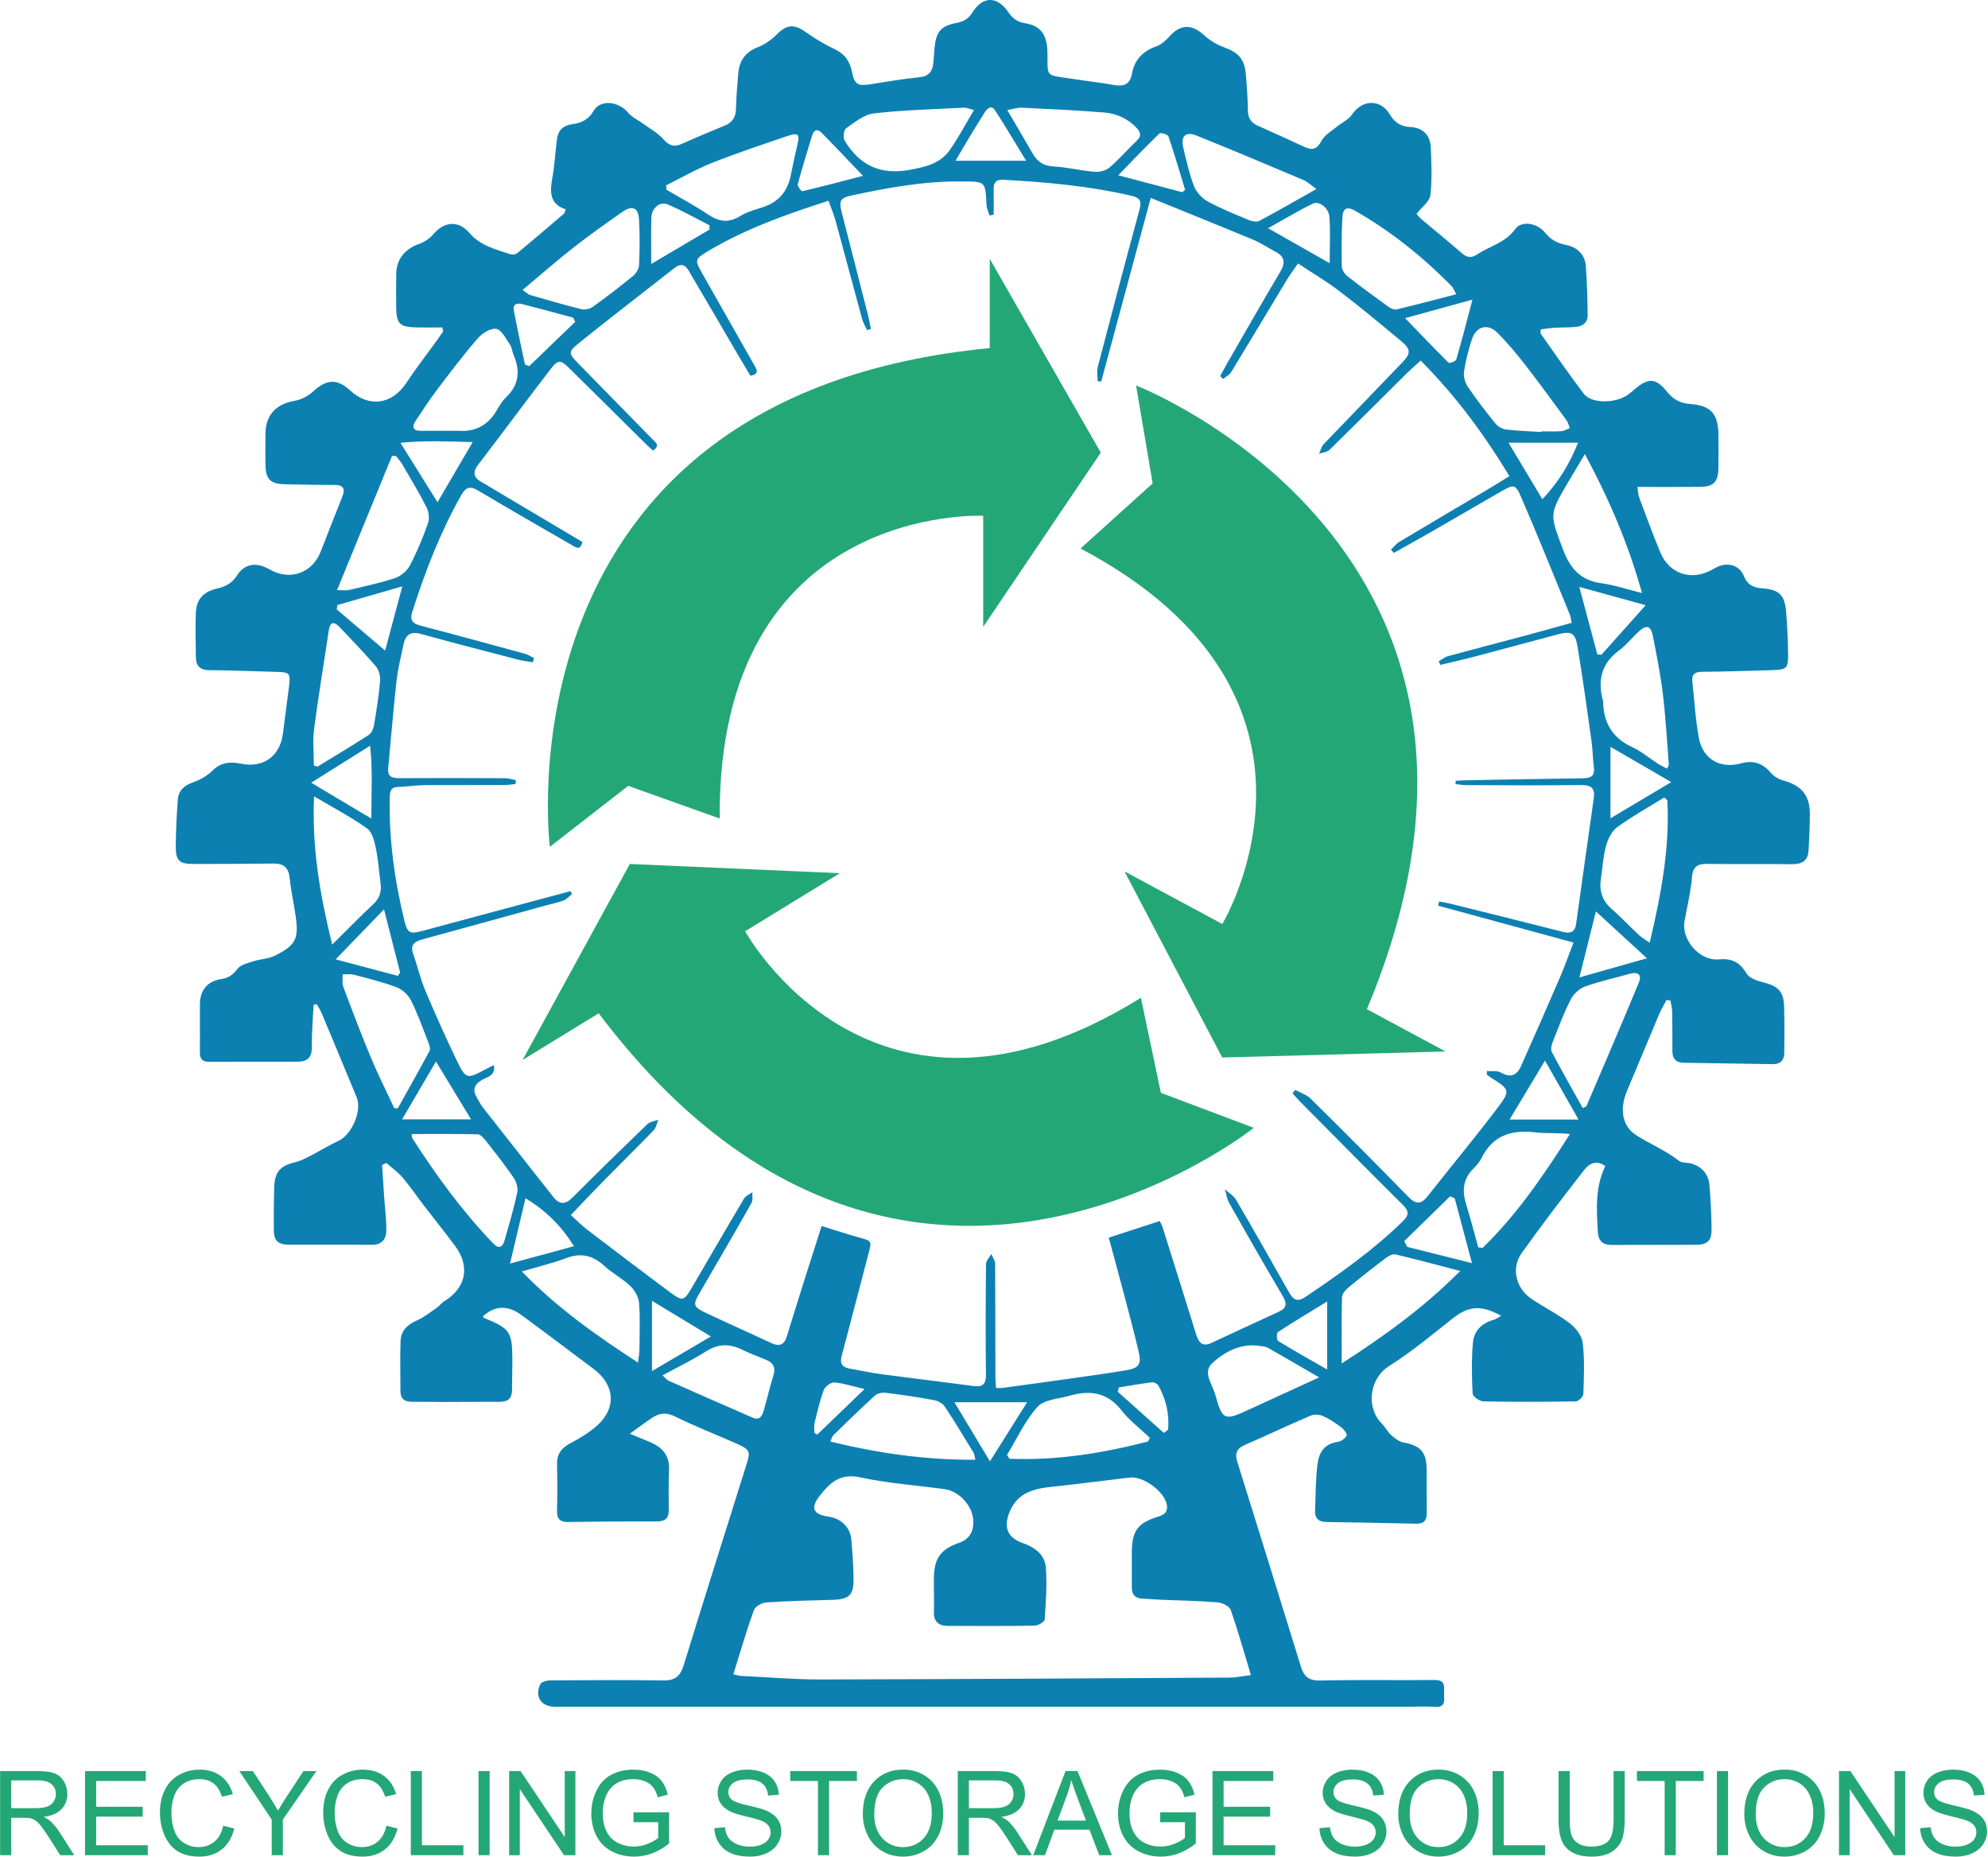
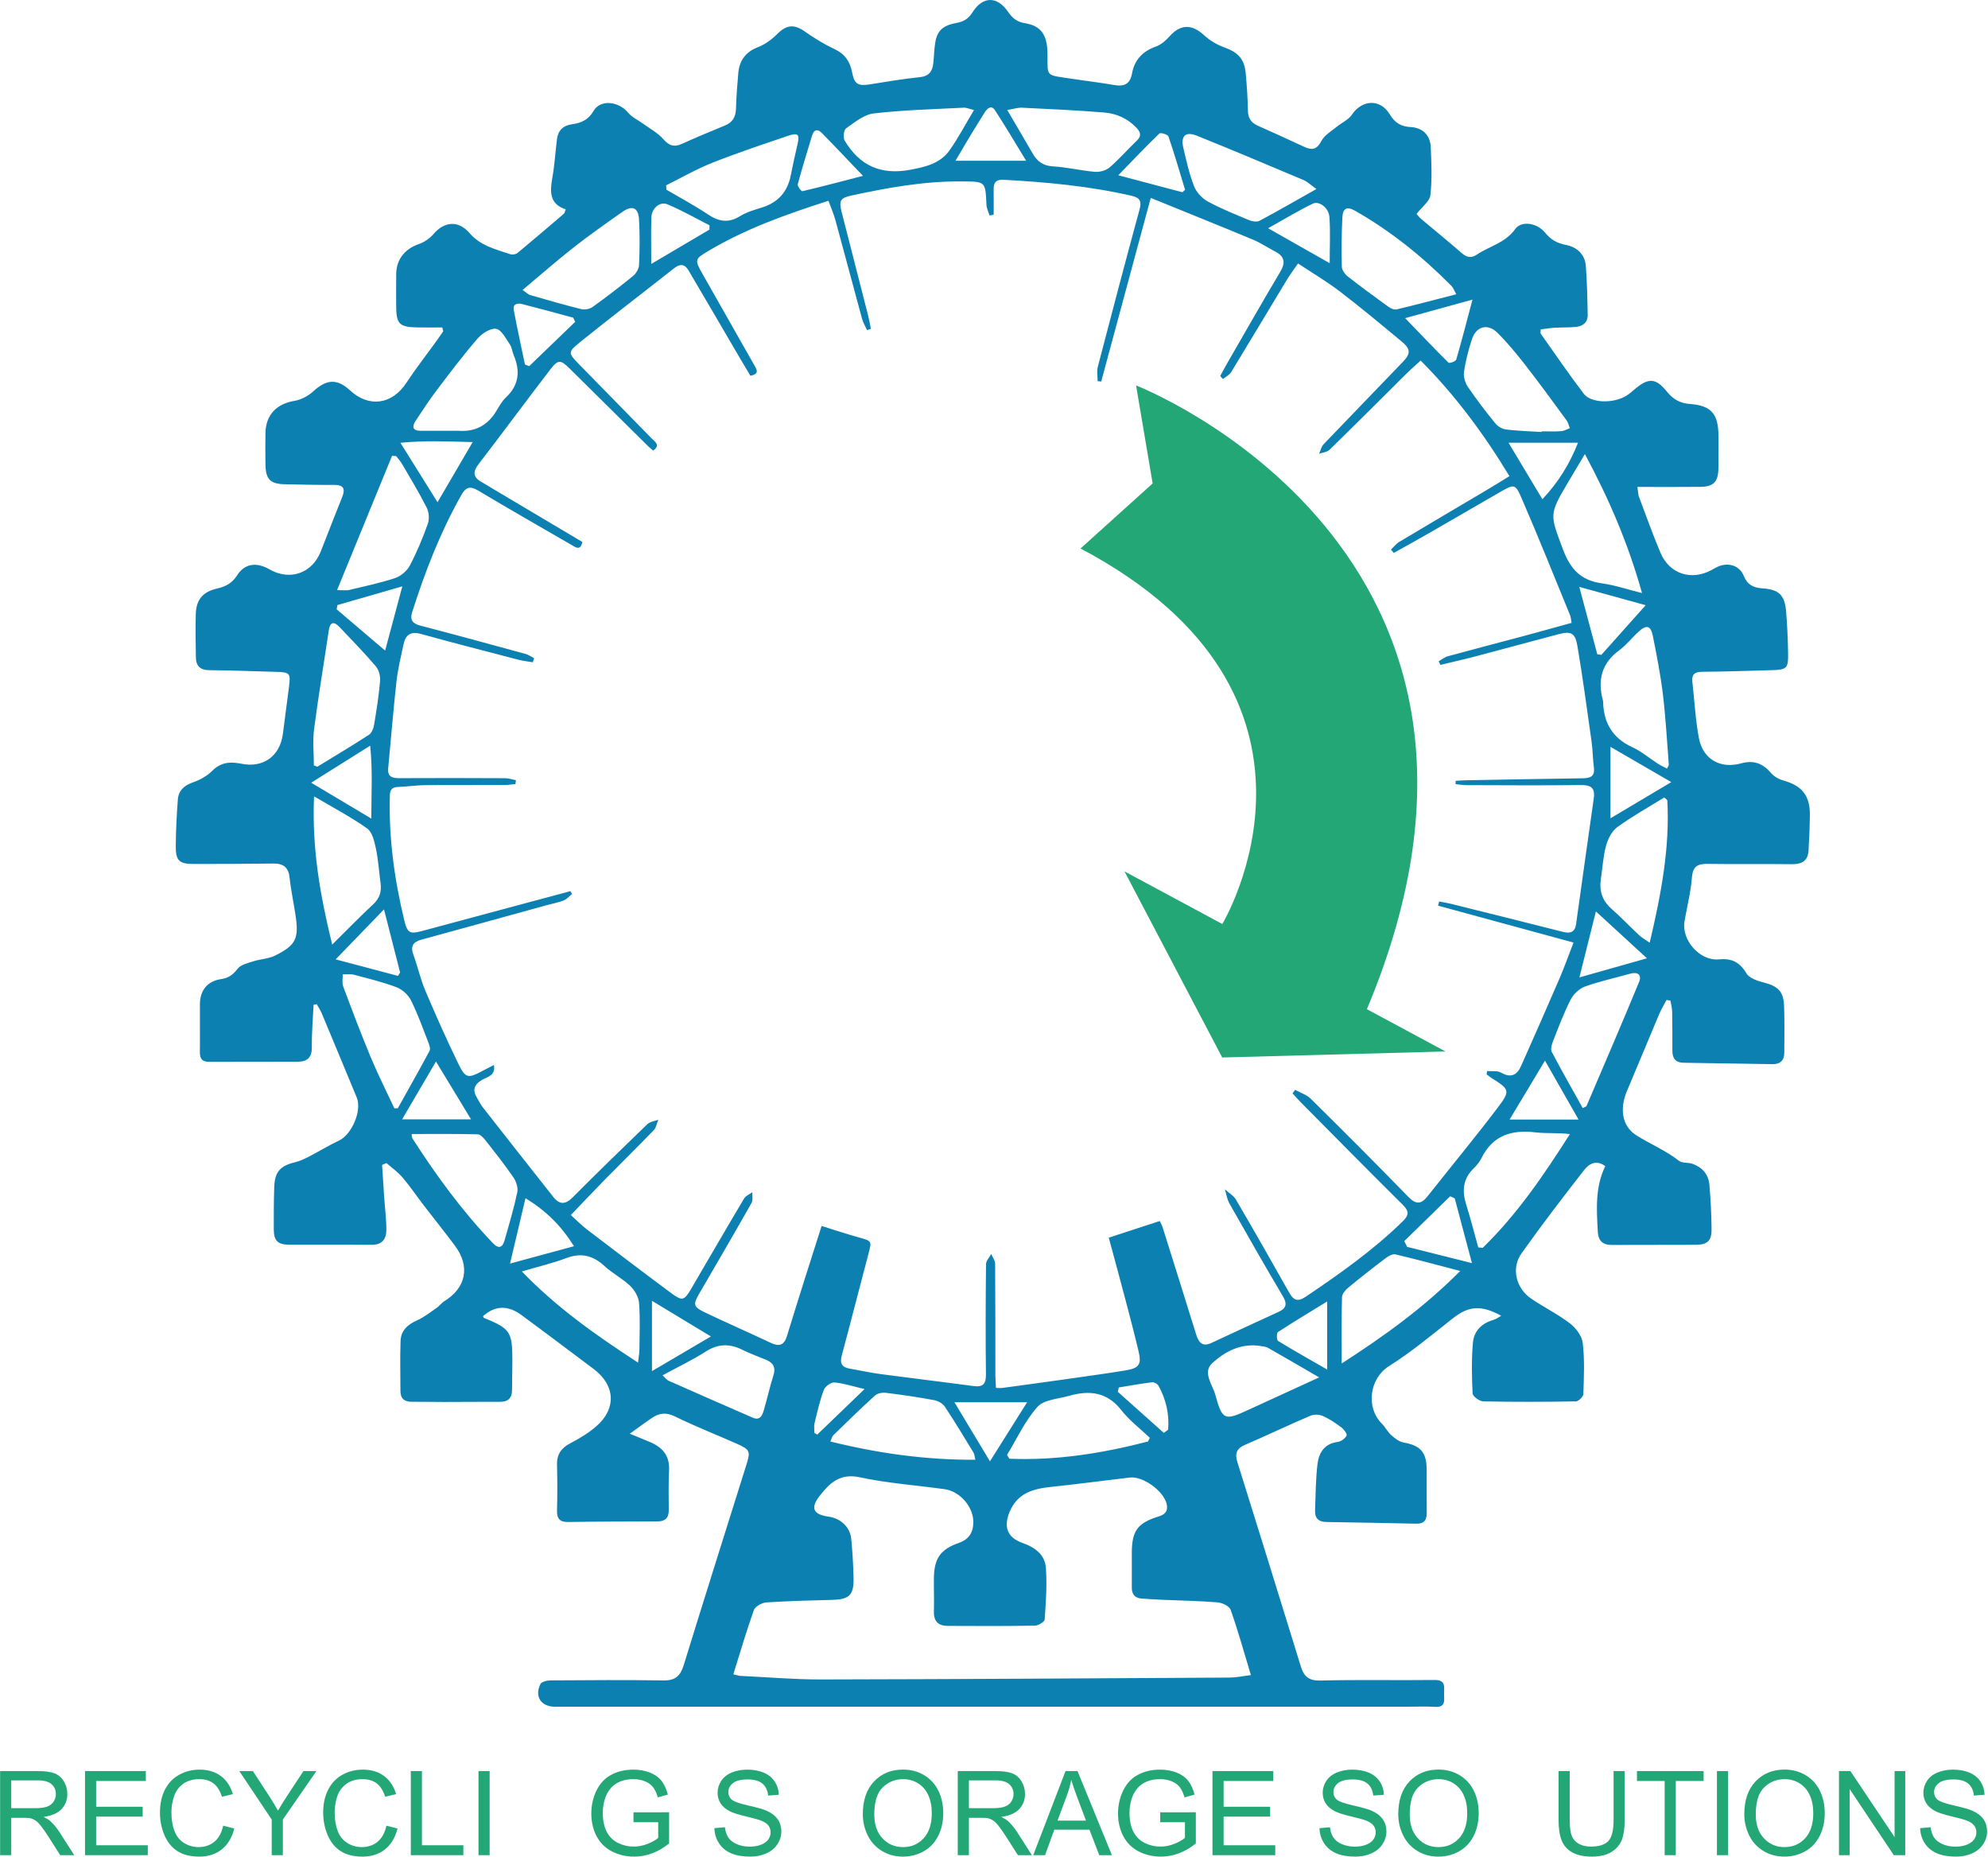
<svg xmlns="http://www.w3.org/2000/svg" width="100%" height="100%" viewBox="0 0 744 695" version="1.1" xml:space="preserve" style="fill-rule:evenodd;clip-rule:evenodd;stroke-linejoin:round;stroke-miterlimit:2;">
  <g transform="matrix(1,0,0,1,-3.974,-21.135)">
    <g transform="matrix(0.815,0,0,0.815,35.328,5.496)">
      <path d="M726.82,478.31C725.69,480.44 724.41,482.49 723.47,484.7C718.48,496.49 713.63,508.34 708.62,520.13C705.35,527.84 706.06,536.05 712.8,540.37C719.19,544.46 726.38,547.36 732.5,552.15C734.01,553.33 736.72,552.85 738.73,553.56C743.19,555.12 746.05,558.39 746.47,563.08C747.08,569.87 747.39,576.7 747.48,583.51C747.55,588.87 745.6,590.7 740.23,590.73C727.4,590.81 714.57,590.73 701.73,590.8C697.41,590.82 695.43,588.9 695.21,584.51C694.7,574.37 693.94,564.25 698.68,554.61C694.55,551.55 691.21,553.52 688.99,556.37C679.17,568.98 669.43,581.67 660.18,594.7C655.4,601.43 657.64,610.64 664.56,615.39C670.39,619.38 676.83,622.52 682.42,626.8C685.17,628.9 687.95,632.58 688.33,635.83C689.23,643.57 688.86,651.47 688.6,659.29C688.56,660.49 686.36,662.61 685.13,662.63C670.97,662.87 656.8,662.92 642.64,662.63C640.91,662.59 637.82,660.35 637.75,659C637.35,651.21 637.21,643.34 637.9,635.58C638.37,630.25 642.02,626.68 647.4,625.18C648.54,624.86 649.54,624.05 650.88,623.32C641.46,618.2 635.91,618.8 628.53,624.61C618.98,632.12 609.61,639.99 599.37,646.43C590.27,652.15 588.74,665.48 595.96,672.72C597.59,674.36 598.67,676.57 600.37,678.11C601.98,679.56 603.96,681.12 605.99,681.49C613.8,682.91 616.59,685.87 616.65,693.86C616.7,700.53 616.59,707.19 616.68,713.86C616.72,717.17 615.42,718.85 611.98,718.78C598.17,718.49 584.36,718.22 570.55,718.01C566.99,717.96 565.27,716.26 565.4,712.78C565.68,705.64 565.66,698.46 566.52,691.38C567.15,686.2 569.71,682.01 575.83,681.23C577.35,681.04 579.24,679.65 579.89,678.3C580.24,677.57 578.59,675.4 577.39,674.5C574.73,672.52 571.92,670.62 568.9,669.3C567.29,668.59 564.86,668.53 563.25,669.22C553.16,673.54 543.24,678.26 533.17,682.62C529.28,684.3 528.52,686.65 529.74,690.53C539.53,721.79 549.22,753.07 558.88,784.37C560.28,788.92 562.52,790.93 567.83,790.8C585.32,790.36 602.83,790.76 620.32,790.55C625.64,790.49 624.59,793.92 624.64,796.94C624.69,799.87 625.46,803.21 620.48,802.89C616.16,802.61 611.82,802.84 607.48,802.84L216.49,802.84C210.04,802.84 206.86,798.23 209.67,792.45C210.2,791.36 212.69,790.74 214.29,790.73C231.62,790.61 248.96,790.49 266.29,790.75C271.63,790.83 273.98,788.63 275.48,783.76C284.94,753.1 294.6,722.5 304.22,691.88C306.22,685.51 306.02,684.81 299.79,682.04C290.36,677.86 280.73,674.1 271.48,669.55C267.43,667.56 264.27,667.97 260.93,670.21C257.85,672.27 254.89,674.49 250.73,677.47C254.79,679.15 257.31,680.19 259.83,681.23C265.57,683.6 269.08,687.39 268.76,694.11C268.47,700.27 268.58,706.44 268.62,712.61C268.64,716.19 266.98,717.73 263.44,717.74C249.78,717.77 236.11,717.8 222.45,718.01C218.47,718.07 217.21,716.42 217.31,712.62C217.5,705.62 217.48,698.62 217.31,691.62C217.19,686.84 219.33,683.99 223.51,681.81C227.75,679.6 231.96,677.04 235.53,673.9C244.72,665.81 243.99,655.12 234.13,647.75C223.06,639.47 212.05,631.12 200.91,622.94C194.64,618.34 188.75,618.66 183.32,623.5C183.46,623.77 183.53,624.19 183.74,624.28C195.9,629.28 196.77,630.56 196.81,643.89C196.82,648.39 196.63,652.89 196.65,657.39C196.67,661.18 194.82,662.82 191.12,662.82C182.5,662.81 173.88,662.89 165.25,662.9C160.42,662.9 155.58,662.76 150.75,662.81C147.29,662.85 145.4,661.43 145.41,657.83C145.41,650.16 145.18,642.49 145.47,634.83C145.65,630.04 148.79,627.29 153.14,625.37C156.36,623.95 159.21,621.64 162.14,619.61C163.36,618.77 164.25,617.43 165.5,616.67C175.57,610.49 177.55,600.66 170.41,591.12C165.72,584.85 160.82,578.75 156.05,572.53C152.81,568.3 149.81,563.86 146.36,559.81C144.23,557.31 141.44,555.37 138.94,553.17C138.29,553.48 137.64,553.78 136.99,554.09C137.29,558.89 137.58,563.69 137.91,568.49C138.26,573.63 138.95,578.77 138.94,583.9C138.94,587.98 137.07,590.79 132.22,590.74C119.56,590.61 106.89,590.75 94.22,590.68C89.09,590.65 87.28,588.84 87.25,583.76C87.21,577.26 87.25,570.76 87.45,564.26C87.68,557.26 90.22,554.47 96.92,552.86C99.13,552.33 101.27,551.33 103.31,550.28C107.96,547.89 112.41,545.11 117.14,542.91C123.08,540.15 127.84,529.1 125.33,523.06C119.98,510.16 114.64,497.27 109.24,484.39C108.64,482.95 107.74,481.64 106.99,480.27C106.5,480.35 106.02,480.42 105.53,480.5C105.23,487.01 104.64,493.53 104.72,500.03C104.78,504.9 102.5,506.67 98.13,506.68C84.63,506.71 71.13,506.64 57.63,506.73C54.3,506.75 53.27,505.25 53.31,502.16C53.41,494.83 53.26,487.49 53.33,480.16C53.39,473.88 56.78,469.67 63,468.75C66.43,468.24 68.51,466.78 70.62,464C72.06,462.1 75.29,461.4 77.86,460.57C81.15,459.51 84.85,459.43 87.87,457.93C97.31,453.25 98.78,450.18 97.31,439.95C96.46,434.03 95.14,428.16 94.52,422.22C94.01,417.36 91.59,415.61 86.97,415.68C74.81,415.84 62.64,415.87 50.48,415.88C43.82,415.88 42.19,414.4 42.24,407.63C42.3,400.49 42.64,393.34 43.2,386.23C43.53,381.97 46.3,379.72 50.39,378.31C53.53,377.22 56.72,375.39 59.05,373.05C63.03,369.05 67.45,368.86 72.39,369.86C82.41,371.89 90.08,366.38 91.42,356.19C92.37,348.95 93.31,341.7 94.24,334.46C95.03,328.34 94.59,327.84 88.58,327.68C78.27,327.41 67.95,326.97 57.64,326.9C53.33,326.87 51.52,324.89 51.47,320.92C51.38,314.25 51.23,307.58 51.44,300.92C51.65,294.45 54.74,290.89 61.19,289.42C65.09,288.53 68.11,286.98 70.4,283.37C73.86,277.91 79.29,277.15 85.25,280.59C94.61,285.99 104.86,282.45 108.81,272.42C112.1,264.07 115.32,255.69 118.67,247.37C120.25,243.46 119.17,241.81 114.89,241.83C107.39,241.87 99.89,241.71 92.4,241.54C85.6,241.39 83.51,239.24 83.43,232.45C83.38,227.62 83.32,222.78 83.43,217.95C83.61,209.59 88.55,204.62 96.73,203.24C99.78,202.73 103.03,201.02 105.33,198.91C111.47,193.28 116.28,192.91 122.29,198.45C130.98,206.46 141.55,204.92 148.06,195.06C152.55,188.26 157.58,181.82 162.35,175.21C163.28,173.92 164.16,172.6 165.06,171.3C164.91,170.71 164.76,170.13 164.61,169.54C160.94,169.54 157.26,169.58 153.59,169.54C144.8,169.41 143.46,168.05 143.45,159.36C143.45,154.53 143.39,149.69 143.47,144.86C143.58,138.17 147.54,133.43 153.88,131.24C156.36,130.38 158.87,128.67 160.57,126.67C165.56,120.78 172.09,120.3 177.16,126.22C182.15,132.05 189.17,133.66 195.9,135.92C196.84,136.24 198.41,135.97 199.17,135.34C206.34,129.41 213.41,123.35 220.48,117.29C220.81,117.01 220.86,116.4 221.3,115.29C213.8,112.9 214.02,107.21 215.16,100.83C216.2,94.96 216.54,88.97 217.29,83.04C217.79,79.07 220.14,76.79 224.13,76.25C228.36,75.68 231.63,74.31 234.1,70.1C237.27,64.69 245.58,65.67 249.98,70.94C251.73,73.03 254.49,74.27 256.77,75.93C259.93,78.24 263.55,80.16 266.07,83.03C268.73,86.05 271.02,86.89 274.66,85.24C281.17,82.28 287.78,79.54 294.4,76.82C297.93,75.37 299.39,72.87 299.49,69.09C299.64,63.61 300.07,58.13 300.56,52.67C301.09,46.84 303.99,42.99 309.69,40.79C312.93,39.54 316,37.24 318.48,34.76C322.72,30.53 326.21,30.2 331.12,33.66C335.42,36.7 339.98,39.49 344.74,41.73C349.47,43.95 351.83,47.38 352.79,52.31C353.88,57.93 355.51,58.8 361.16,57.89C368.7,56.68 376.25,55.4 383.84,54.63C388.06,54.2 389.68,52.02 390.09,48.29C390.35,45.98 390.43,43.64 390.65,41.33C391.33,33.92 393.52,31.07 400.67,29.74C404.08,29.11 406.23,27.82 408.11,24.83C412.78,17.39 419.38,17.32 424.39,24.57C426.41,27.49 428.44,29.23 432.18,29.84C439.53,31.03 442.48,35.11 442.53,43.96C442.59,54.89 441.57,53.48 453.9,55.38C460.29,56.37 466.73,57.1 473.1,58.22C477.69,59.03 480.46,57.84 481.35,52.92C482.48,46.64 486.26,42.7 492.35,40.54C494.68,39.72 496.85,37.83 498.53,35.93C503.56,30.24 508.81,30.15 514.44,35.35C517,37.72 520.25,39.68 523.53,40.87C530.04,43.23 532.96,46.16 533.57,52.96C534.07,58.59 534.48,64.23 534.56,69.88C534.61,73.35 535.99,75.52 539.07,76.89C546.21,80.08 553.34,83.28 560.41,86.6C564.11,88.34 566.3,87.78 568.37,83.83C569.74,81.21 572.86,79.46 575.3,77.44C577.61,75.52 580.72,74.21 582.31,71.84C587.02,64.85 595.4,64.47 599.72,71.72C602.01,75.56 604.89,77.31 609.35,77.54C614.91,77.84 618.31,81.31 618.54,86.86C618.83,94.18 619.2,101.59 618.35,108.83C618.01,111.69 614.5,114.18 612.01,117.38C612.32,117.73 613.17,118.91 614.26,119.83C620.36,125 626.6,130.01 632.61,135.27C634.96,137.33 637.04,137.89 639.71,136.09C645.53,132.16 652.79,130.72 657.31,124.36C660.13,120.39 667.33,121.5 670.97,125.95C673.55,129.11 676.4,130.84 680.46,131.61C685.55,132.57 689.33,135.85 689.75,141.36C690.31,148.82 690.46,156.31 690.59,163.79C690.65,167.19 688.42,168.97 685.26,169.28C681.95,169.61 678.61,169.48 675.28,169.68C673.2,169.81 671.14,170.17 669.01,170.43C669.01,171.48 668.81,172.09 669.04,172.41C675.58,181.65 681.95,191.01 688.82,200C692.19,204.4 702.52,204.52 708.41,200.85C709.81,199.98 711.05,198.83 712.33,197.77C718.57,192.53 721.91,192.73 726.99,199.03C729.77,202.46 732.97,204.35 737.54,204.67C747.31,205.37 750.6,209.26 750.63,219.14C750.65,224.14 750.68,229.14 750.62,234.14C750.54,240.39 748.44,242.66 742.32,242.73C732.88,242.84 723.44,242.76 713.43,242.76C713.8,245.2 713.77,246.35 714.15,247.35C717.37,255.9 720.45,264.51 723.99,272.93C728.12,282.75 738.22,285.99 747.55,280.86C748.72,280.22 749.87,279.51 751.11,279.06C755.77,277.41 760.45,279.09 762.3,283.67C763.95,287.72 766.77,289.07 770.77,289.33C778.41,289.83 781.06,292.34 781.71,300C782.24,306.29 782.49,312.61 782.62,318.92C782.76,326.1 782.09,326.7 775.1,326.89C764.45,327.18 753.81,327.57 743.16,327.64C739.67,327.67 738.27,328.85 738.66,332.31C739.64,340.89 740.05,349.58 741.65,358.05C743.48,367.79 751.5,372.34 761.05,369.68C766.76,368.09 771,369.68 774.76,374.09C776.13,375.7 778.34,376.96 780.4,377.53C788.93,379.9 792.68,384.44 792.61,393.29C792.57,398.76 792.33,404.24 792.01,409.71C791.73,414.52 788.86,416.05 784.28,415.98C771.45,415.81 758.61,416.05 745.78,415.84C741.15,415.76 738.87,416.86 738.46,422.08C737.92,428.84 736.2,435.51 735.05,442.22C733.58,450.79 742.08,460.51 750.79,459.68C756.7,459.11 760.42,460.92 763.5,466.12C764.81,468.33 768.55,469.56 771.43,470.3C778.02,471.99 780.55,474.38 780.78,481.23C781.02,488.35 780.91,495.48 780.87,502.61C780.85,506.06 778.97,507.84 775.52,507.79C761.87,507.6 748.21,507.38 734.56,507.15C731.05,507.09 729.48,505.19 729.48,501.75C729.48,495.75 729.5,489.75 729.38,483.75C729.35,482.04 728.86,480.33 728.59,478.62C728.02,478.52 727.45,478.42 726.88,478.32L726.82,478.31ZM306.1,191.7C304.21,188.51 302.25,185.26 300.33,181.99C293.26,169.92 286.27,157.8 279.12,145.78C277.35,142.81 275.85,138.6 270.98,142.44C256.61,153.77 242.05,164.86 227.81,176.35C222.14,180.92 222.41,181.31 227.61,186.63C238.67,197.95 249.77,209.22 260.82,220.55C262.28,222.04 264.95,223.53 261.49,226.08C260.66,225.37 259.88,224.79 259.2,224.12C247.23,212.29 235.26,200.46 223.31,188.61C218.9,184.24 217.89,184.07 214.05,189.07C203,203.45 192.23,218.06 181.18,232.45C178.22,236.31 179.18,238.68 183.04,240.73C184.36,241.43 185.61,242.27 186.9,243.04C200.9,251.36 214.9,259.68 228.95,268.03C228.03,272.22 225.96,270.55 223.91,269.36C209.66,261.08 195.33,252.96 181.2,244.48C177.36,242.17 175.42,242.85 173.34,246.54C163.72,263.57 156.7,281.68 150.8,300.27C149.62,304 151.09,305.54 154.69,306.47C170.77,310.66 186.8,315.05 202.83,319.43C204.21,319.81 205.45,320.71 206.76,321.37L206.22,323.27C204.01,322.89 201.75,322.66 199.58,322.1C184.62,318.21 169.65,314.37 154.76,310.24C150,308.92 147.73,310.78 146.82,315.06C145.61,320.74 144.22,326.42 143.58,332.17C142.11,345.38 141.06,358.63 139.79,371.86C139.4,375.88 141.62,376.5 144.98,376.48C161.15,376.39 177.31,376.42 193.48,376.5C195.13,376.5 196.77,377.1 198.42,377.41C198.36,378 198.3,378.59 198.24,379.18C196.53,379.34 194.82,379.63 193.11,379.63C180.94,379.67 168.78,379.58 156.61,379.69C152.47,379.73 148.34,380.38 144.19,380.52C141.32,380.62 140.61,382.05 140.54,384.64C140.02,404.07 142.65,423.14 147.23,441.96C148.62,447.67 149.84,448.13 155.39,446.64C171.11,442.41 186.83,438.18 202.56,433.96C209.53,432.09 216.51,430.23 223.48,428.36C223.72,428.79 223.96,429.22 224.2,429.65C222.95,430.66 221.84,432.04 220.42,432.61C217.97,433.59 215.31,434.04 212.75,434.75C193.54,440.04 174.33,445.38 155.1,450.61C151.21,451.67 149.92,453.58 151.36,457.53C153.34,463 154.6,468.75 156.86,474.09C161.59,485.27 166.55,496.36 171.84,507.28C175.3,514.43 176.37,514.49 183.26,510.79C184.83,509.95 186.43,509.16 188.32,508.18C189.25,513.09 185.27,513.62 182.88,515.02C179.23,517.15 178.38,519.65 180.56,523.23C181.43,524.65 182.12,526.2 183.14,527.5C193.91,541.26 204.73,554.98 215.55,568.7C218.41,572.33 221.1,572.38 224.5,568.96C235.78,557.62 247.24,546.47 258.76,535.38C259.98,534.2 262.1,533.96 263.81,533.28C263.15,534.9 262.88,536.91 261.75,538.08C254.35,545.76 246.73,553.22 239.26,560.83C234.18,566 229.21,571.28 223.64,577.08C226.45,579.6 228.67,581.87 231.16,583.77C243.99,593.56 256.82,603.34 269.78,612.94C274.87,616.71 275.73,616.36 278.96,610.85C287.03,597.06 295.03,583.23 303.2,569.5C303.96,568.22 305.72,567.54 307.02,566.59C306.91,568.27 307.35,570.27 306.6,571.59C298.72,585.5 290.67,599.31 282.63,613.13C279.71,618.15 279.86,619.23 285.3,621.82C295.37,626.6 305.58,631.1 315.67,635.84C319.39,637.59 321.64,636.7 322.85,632.76C325.63,623.7 328.46,614.66 331.31,605.63C333.78,597.79 336.3,589.96 338.81,582.09C344.89,583.97 350.24,585.77 355.68,587.28C361.96,589.03 361.9,588.89 360.32,594.87C356.2,610.46 352.22,626.09 348.04,641.67C347.06,645.33 348.32,647.03 351.84,647.62C356.59,648.42 361.3,649.49 366.08,650.12C380.24,652.01 394.43,653.69 408.6,655.59C413.08,656.19 414.33,654.47 414.27,650.1C414.06,633.27 414.13,616.43 414.31,599.59C414.33,598.04 415.87,596.5 416.7,594.96C417.32,596.44 418.48,597.91 418.49,599.4C418.62,616.57 418.58,633.74 418.6,650.91C418.6,652.67 418.78,654.44 418.89,656.46C420.23,656.46 421.04,656.55 421.83,656.45C431.54,655.13 441.25,653.82 450.95,652.44C460.15,651.13 469.37,649.89 478.54,648.37C484.52,647.38 485.75,645.62 484.43,639.97C482.43,631.4 480.15,622.89 477.91,614.37C475.56,605.43 473.11,596.51 470.67,587.46C478.77,584.81 486.32,582.35 494.07,579.82C494.56,580.84 495.08,581.68 495.37,582.6C500.51,598.94 505.64,615.27 510.72,631.63C511.85,635.28 513.4,637.84 517.83,635.78C528.09,631 538.35,626.23 548.64,621.53C552.46,619.78 552.59,617.67 550.49,614.13C542.16,600.1 534.08,585.92 526.05,571.71C524.96,569.78 524.65,567.4 523.97,565.23C525.71,566.82 527.96,568.1 529.1,570.03C537.34,584.1 545.39,598.28 553.4,612.48C555.37,615.97 557.17,617.24 561.12,614.57C576.74,604.05 592.08,593.22 605.62,580C608.58,577.11 608.65,575.31 605.68,572.37C589.94,556.77 574.39,540.99 558.79,525.25C557.5,523.95 556.29,522.55 555.05,521.2C555.46,520.66 555.87,520.13 556.28,519.59C558.69,520.93 561.55,521.81 563.43,523.68C578.49,538.55 593.45,553.52 608.21,568.69C611.62,572.19 614.01,572.3 616.98,568.55C627.71,554.98 638.74,541.64 649.2,527.87C655.2,519.98 654.74,519.35 646.49,514.2C645.68,513.69 644.94,513.06 644.17,512.48C644.25,511.97 644.32,511.47 644.4,510.96C646.56,511.15 649.1,510.69 650.8,511.67C655.31,514.26 658.12,512.86 660,508.64C665.95,495.28 671.85,481.9 677.64,468.47C679.86,463.33 681.73,458.04 684.08,451.96C662.86,446.18 642.38,440.6 621.9,435.02C622.06,434.38 622.21,433.74 622.37,433.1C624.09,433.43 625.82,433.69 627.52,434.11C644.77,438.4 662.02,442.66 679.24,447.06C682.72,447.95 684.76,447.11 685.27,443.44C687.97,424.21 690.62,404.98 693.38,385.76C694.1,380.76 691.93,379.58 687.24,379.64C669.74,379.87 652.24,379.73 634.74,379.68C633.13,379.68 631.52,379.38 629.91,379.22C629.93,378.71 629.95,378.19 629.97,377.68C631.69,377.6 633.42,377.47 635.14,377.44C652.79,377.12 670.43,376.78 688.08,376.54C691.54,376.49 694,375.93 693.43,371.56C692.92,367.61 692.93,363.59 692.37,359.65C690.31,345.01 688.33,330.36 685.87,315.79C684.85,309.73 682.92,308.87 677.12,310.4C664.43,313.74 651.78,317.22 639.09,320.56C633.74,321.97 628.33,323.17 622.94,324.47C622.68,323.92 622.41,323.37 622.15,322.82C623.57,322.02 624.9,320.9 626.42,320.48C637.79,317.37 649.21,314.43 660.6,311.38C668.1,309.37 675.57,307.27 683.2,305.17C682.9,303.6 682.88,302.58 682.52,301.71C675.14,283.72 667.92,265.66 660.19,247.82C657.32,241.2 656.75,241.43 650.26,245.18C639.45,251.42 628.66,257.7 617.83,263.92C612.44,267.02 606.98,270.01 601.56,273.06C601.13,272.55 600.69,272.04 600.26,271.53C601.53,270.32 602.64,268.84 604.11,267.96C617.39,260.01 630.74,252.17 644.06,244.28C647.46,242.27 650.8,240.16 654.65,237.81C642.86,218.32 629.78,200.7 613.89,184.74C611.47,186.96 609.46,188.68 607.58,190.53C595.75,202.26 583.98,214.06 572.06,225.7C570.94,226.8 568.88,226.95 567.26,227.53C567.93,226.06 568.27,224.27 569.32,223.17C581.38,210.53 593.58,198.04 605.65,185.42C609.43,181.47 609.33,179.44 605.11,175.94C595.76,168.18 586.42,160.38 576.77,153C570.75,148.4 564.17,144.53 557.57,140.16C555.58,143.07 553.87,145.31 552.42,147.71C543.89,161.82 535.46,175.99 526.87,190.06C526.06,191.38 524.39,192.17 523.12,193.21C522.7,192.76 522.27,192.3 521.85,191.85C522.86,189.99 523.82,188.11 524.87,186.29C533.03,172.16 541.1,157.98 549.43,143.95C551.96,139.69 551.37,136.89 547.04,134.65C543.64,132.89 540.44,130.7 536.92,129.23C521.63,122.86 506.26,116.7 489.95,110.06C482.1,139.14 474.65,166.74 467.21,194.34C466.66,194.3 466.11,194.26 465.56,194.22C465.56,192.01 465.09,189.69 465.63,187.62C471.91,163.5 478.27,139.4 484.81,115.34C485.85,111.51 484.99,109.97 481.13,109.08C461.77,104.62 442.1,102.81 422.32,101.73C418.97,101.55 417.77,102.94 417.81,106.04C417.86,109.95 417.82,113.86 417.82,117.77L415.91,118.13C415.43,116.51 414.59,114.9 414.51,113.26C414.02,102.22 414.07,102.6 403,102.49C385.89,102.33 369.25,105.37 352.65,108.93C347.44,110.05 346.67,111.24 348.01,116.52C352.02,132.29 356.09,148.05 360.11,163.83C360.64,165.92 361,168.07 361.44,170.18C360.86,170.38 360.28,170.58 359.69,170.78C358.91,169.04 357.88,167.37 357.38,165.55C353.26,150.48 349.28,135.37 345.16,120.3C344.35,117.34 343.08,114.5 341.95,111.37C322.42,117.65 303.82,124.27 286.7,134.48C280.53,138.16 280.45,138.47 284.11,144.94C291.98,158.85 299.88,172.75 307.78,186.65C308.99,188.77 310.48,190.89 306.1,191.72L306.1,191.7ZM298.3,787.95C300,788.33 300.78,788.62 301.57,788.66C313.86,789.25 326.14,790.32 338.43,790.3C401.05,790.18 463.68,789.8 526.3,789.44C529.22,789.42 532.14,788.77 535.94,788.3C532.78,777.83 530.03,767.96 526.64,758.32C526.05,756.64 522.79,755.09 520.65,754.91C512.04,754.21 503.38,754.08 494.74,753.71C491.75,753.58 488.77,753.35 485.79,753.16C482.46,752.94 481.2,751.05 481.25,747.85C481.32,742.52 481.19,737.18 481.25,731.85C481.36,721.89 483.95,718.43 493.74,715.41C496.65,714.51 497.92,712.86 497.29,709.88C496.03,703.89 486.47,696.89 480.36,697.59C468.48,698.97 456.63,700.59 444.74,701.82C436.28,702.7 428.74,704.47 425.07,713.52C422.3,720.34 424.1,725.19 431.11,727.64C436.68,729.59 441.35,732.97 441.79,738.99C442.36,746.88 441.8,754.87 441.24,762.78C441.16,763.87 438.28,765.57 436.68,765.6C423.35,765.83 410.02,765.78 396.69,765.71C392.53,765.69 390.24,763.7 390.37,759.2C390.52,754.04 390.31,748.87 390.37,743.7C390.5,734.76 393.36,730.58 401.75,727.64C406.58,725.95 408.54,722.69 408.47,717.81C408.38,710.93 402.3,703.91 395.3,702.94C382.31,701.14 369.13,700.23 356.35,697.48C347.23,695.52 342.54,700.12 337.93,705.99C333.55,711.57 334.93,714.56 341.96,715.54C347.63,716.33 351.94,720.39 352.44,725.91C352.99,731.87 353.37,737.86 353.48,743.85C353.61,751.61 351.5,753.54 343.78,753.76C333.64,754.04 323.49,754.26 313.38,754.94C311.35,755.08 308.31,756.79 307.7,758.48C304.29,767.99 301.48,777.71 298.27,787.96L298.3,787.95ZM640.35,591.92L642.38,592.13C658.11,576.84 670.37,558.83 682.42,539.9C677.04,539.21 671.76,539.72 666.61,539.11C655.7,537.8 647.04,540.43 641.84,550.9C640.97,552.65 639.65,554.27 638.24,555.64C633.35,560.37 632.82,565.83 634.75,572.05C636.79,578.62 638.49,585.3 640.34,591.93L640.35,591.92ZM689.3,227.67C686.34,232.64 683.91,236.69 681.51,240.76C672.73,255.61 673.25,255.42 679.32,271.64C682.65,280.52 687.54,285.73 697.07,287.02C702.98,287.82 708.73,289.8 715.54,291.49C709.18,268.74 700.45,248.43 689.3,227.67ZM727.15,386.6C726.69,386.18 726.22,385.75 725.76,385.33C718.52,389.82 711.05,393.97 704.18,398.96C701.68,400.77 699.89,404.36 699.03,407.48C697.68,412.39 697.43,417.6 696.66,422.68C695.82,428.18 697.25,432.71 701.55,436.49C705.91,440.32 709.91,444.57 714.16,448.54C715.41,449.7 716.95,450.54 719.07,452.02C724.28,429.85 728.37,408.55 727.15,386.61L727.15,386.6ZM116.31,290.14C119.55,290.14 120.72,290.36 121.77,290.1C128.87,288.38 136.06,286.9 142.97,284.6C145.6,283.72 148.41,281.33 149.71,278.87C152.96,272.72 155.65,266.22 157.99,259.66C158.76,257.5 158.52,254.36 157.48,252.3C154.04,245.47 150.05,238.91 146.2,232.29C145.43,230.97 144.36,229.82 143.42,228.6L141.56,228.48C133.3,248.64 125.05,268.8 116.31,290.13L116.31,290.14ZM688.31,527.95C689.49,527.34 689.94,527.26 690.04,527.03C698.12,508.1 706.29,489.2 714.14,470.17C715.59,466.66 713.54,465.26 709.87,466.31C703.01,468.27 695.98,469.76 689.29,472.18C686.69,473.12 684.03,475.67 682.76,478.17C679.6,484.37 677.16,490.95 674.6,497.44C674.03,498.89 673.47,500.98 674.09,502.15C678.63,510.78 683.47,519.24 688.31,527.95ZM577.65,645.21C597.49,632.42 615.3,619.57 632.06,602.75C621.17,599.91 611.79,597.36 602.33,595.14C601.02,594.83 599.1,595.9 597.84,596.85C592.01,601.26 586.25,605.77 580.62,610.43C579.32,611.51 577.81,613.3 577.77,614.8C577.51,624.41 577.64,634.03 577.64,645.21L577.65,645.21ZM105.74,384.82C104.71,408.53 108.45,429.95 114.07,452.9C121.1,445.95 126.85,440.01 132.9,434.4C135.94,431.58 136.81,428.44 136.27,424.55C135.54,419.3 135.24,413.96 134.14,408.79C133.44,405.52 132.49,401.26 130.13,399.58C122.77,394.34 114.68,390.12 105.75,384.83L105.74,384.82ZM201.15,602.96C217.36,619.73 235.24,632.27 254.51,644.83C254.82,642.06 255.13,640.48 255.15,638.91C255.2,631.75 255.54,624.57 254.98,617.46C254.77,614.73 252.99,611.6 250.96,609.65C247.39,606.22 242.79,603.88 239.15,600.52C233.87,595.64 228.43,594.24 221.54,596.85C215.27,599.22 208.68,600.75 201.17,602.97L201.15,602.96ZM105.63,370.62C106.18,370.82 106.73,371.01 107.28,371.21C115.18,366.37 123.14,361.63 130.91,356.59C132.18,355.76 133.02,353.67 133.3,352.03C134.42,345.34 135.48,338.62 136.06,331.87C136.25,329.66 135.52,326.77 134.11,325.13C128.84,318.94 123.14,313.11 117.55,307.21C114.93,304.45 113.12,304.48 112.48,308.78C110.25,323.85 107.71,338.87 105.76,353.97C105.05,359.43 105.65,365.07 105.65,370.62L105.63,370.62ZM142.6,528.03C143.13,528.05 143.65,528.07 144.18,528.08C149.08,519.3 154.03,510.55 158.78,501.69C159.27,500.77 158.72,499.08 158.26,497.9C155.72,491.4 153.39,484.79 150.28,478.56C149.02,476.03 146.31,473.51 143.69,472.51C137.35,470.09 130.69,468.49 124.11,466.75C122.47,466.32 120.65,466.59 118.9,466.54C118.95,468.41 118.51,470.47 119.13,472.13C123.2,483.03 127.31,493.92 131.79,504.66C135.09,512.57 138.97,520.24 142.59,528.01L142.6,528.03ZM566.03,105.98C563.38,104.1 561.92,102.63 560.16,101.88C543.82,94.98 527.48,88.07 511.03,81.46C505.95,79.42 503.64,81.66 504.9,87.02C506.3,92.99 507.64,99.03 509.85,104.71C510.93,107.48 513.51,110.26 516.14,111.7C522.24,115.02 528.75,117.61 535.18,120.29C536.58,120.87 538.68,121.21 539.88,120.57C548.33,116.06 556.63,111.27 566.03,105.97L566.03,105.98ZM267.43,104.25C267.47,104.93 267.5,105.6 267.54,106.28C273.95,110.05 280.53,113.56 286.71,117.69C291.68,121.01 296.12,121.69 301.4,118.4C304.44,116.51 308.09,115.51 311.57,114.41C318.96,112.08 323.21,107.14 324.67,99.59C325.59,94.87 326.65,90.18 327.73,85.5C328.81,80.87 328.06,79.98 323.38,81.56C311.76,85.5 300.1,89.38 288.69,93.9C281.38,96.79 274.5,100.77 267.42,104.27L267.43,104.25ZM150.55,539.85C150.72,540.92 150.65,541.48 150.89,541.84C161.87,558.95 173.82,575.31 187.92,590.02C190.55,592.77 192.29,591.96 193.21,588.73C195.31,581.39 197.49,574.05 199.07,566.6C199.51,564.51 198.54,561.62 197.26,559.75C193.32,553.99 188.97,548.5 184.66,543.01C183.67,541.76 182.2,540.04 180.91,540.01C170.86,539.76 160.8,539.87 150.55,539.87L150.55,539.85ZM409.41,689.42C408.99,687.69 408.98,686.83 408.59,686.19C404.26,679.1 399.99,671.96 395.39,665.05C394.42,663.58 392.27,662.39 390.49,662.06C383.15,660.7 375.76,659.61 368.35,658.7C366.73,658.5 364.48,658.9 363.34,659.93C356.81,665.84 350.51,672.01 344.2,678.16C343.59,678.76 343.41,679.8 342.83,681.05C364.8,686.47 386.59,689.55 409.41,689.43L409.41,689.42ZM630.23,154.29C629.21,152.46 628.85,151.3 628.1,150.54C614.82,137.1 600.23,125.32 583.78,115.96C580.01,113.81 578.15,114.76 577.93,119.18C577.57,126.66 577.51,134.17 577.69,141.65C577.73,143.17 579.08,145.07 580.38,146.09C586.53,150.91 592.85,155.54 599.19,160.11C600.19,160.83 601.77,161.51 602.86,161.25C611.83,159.11 620.75,156.74 630.22,154.3L630.23,154.29ZM669.43,217.55L669.45,217.23C672.45,217.23 675.46,217.38 678.44,217.16C679.78,217.07 681.07,216.26 682.38,215.77C681.9,214.59 681.65,213.24 680.92,212.24C674.72,203.78 668.56,195.28 662.12,187.01C658.04,181.77 653.8,176.59 649.09,171.93C644.65,167.55 639.39,169.01 637.44,174.94C635.83,179.81 634.54,184.85 633.79,189.91C633.47,192.11 634.3,194.94 635.58,196.83C639.5,202.61 643.78,208.16 648.18,213.58C649.3,214.96 651.31,216.17 653.04,216.38C658.47,217.04 663.97,217.19 669.44,217.54L669.43,217.55ZM201.51,152.33C203.59,153.77 204.18,154.44 204.9,154.64C212.73,156.88 220.54,159.17 228.44,161.13C230.01,161.52 232.3,161.1 233.61,160.16C239.96,155.6 246.17,150.85 252.22,145.9C253.62,144.75 254.9,142.6 254.98,140.86C255.28,133.88 255.38,126.86 254.96,119.88C254.63,114.46 251.83,113.31 247.32,116.48C239.83,121.74 232.33,127.01 225.13,132.65C217.32,138.77 209.86,145.33 201.51,152.32L201.51,152.33ZM488.7,681.04C488.97,680.47 489.25,679.91 489.52,679.34C485.12,675.15 480.15,671.4 476.45,666.67C469.89,658.29 461.77,657.42 452.51,660.07C447.49,661.5 440.95,661.79 437.94,665.14C432.2,671.53 428.5,679.75 423.95,687.22C424.31,687.8 424.66,688.38 425.02,688.96C446.65,689.85 467.79,686.46 488.7,681.05L488.7,681.04ZM727.02,372.1C727.47,371.11 727.88,370.66 727.84,370.25C727,359.5 726.42,348.72 725.13,338.03C724.04,329 722.29,320.03 720.49,311.1C719.55,306.42 717.61,305.93 714.07,309.13C710.99,311.91 708.4,315.32 705.09,317.75C696.87,323.79 695.05,331.6 697.63,340.97C697.67,341.13 697.67,341.3 697.68,341.47C697.91,351.12 702,358.09 711.06,362.24C715.24,364.16 718.86,367.28 722.78,369.8C724.1,370.65 725.54,371.3 727.03,372.11L727.02,372.1ZM172.08,216.98C179.53,217.55 185.29,214.62 189.24,208.22C190.64,205.96 191.92,203.48 193.82,201.7C199.92,195.96 200.5,189.44 197.36,182.12C196.71,180.6 196.62,178.74 195.71,177.43C193.83,174.72 191.87,170.62 189.39,170.18C186.83,169.72 182.87,172.29 180.82,174.65C174.29,182.19 168.26,190.18 162.23,198.14C158.72,202.78 155.51,207.65 152.32,212.52C150.6,215.14 151.06,216.98 154.67,216.99L172.08,216.99L172.08,216.98ZM424.06,69.71C428.32,76.99 432.03,83.24 435.65,89.55C437.77,93.26 440.49,95.33 445.12,95.59C451.55,95.95 457.9,97.55 464.32,98.08C466.54,98.26 469.42,97.46 471.08,96.04C475.48,92.27 479.29,87.82 483.51,83.81C485.78,81.66 485.36,79.99 483.46,77.94C479.39,73.55 474.18,71.3 468.49,70.84C455.94,69.82 443.35,69.25 430.77,68.64C428.89,68.55 426.96,69.22 424.06,69.7L424.06,69.71ZM408.77,69.7C406.56,69.17 405.31,68.57 404.09,68.63C390.31,69.35 376.48,69.68 362.79,71.26C358.29,71.78 353.98,75.35 350.02,78.14C348.95,78.89 348.6,82.44 349.42,83.8C356.42,95.37 366.08,99.63 379.49,97.14C386.23,95.89 393.19,94.31 397.45,88.36C401.48,82.72 404.7,76.5 408.79,69.69L408.77,69.7ZM265.76,650.66C267.27,652.06 267.76,652.8 268.44,653.1C281.33,658.81 294.24,664.49 307.17,670.1C310.64,671.61 311.61,668.93 312.32,666.51C313.86,661.26 315.03,655.9 316.68,650.69C317.83,647.07 316.63,644.93 313.37,643.56C309.7,642.02 305.93,640.69 302.38,638.92C296.53,636.02 291.22,636.13 285.55,639.78C279.48,643.68 272.9,646.78 265.77,650.66L265.76,650.66ZM567.28,651.61C558.6,646.58 551.21,642.25 543.76,638.03C542.79,637.48 541.53,637.39 540.38,637.21C531.52,635.77 524.07,639.64 518.13,645.15C513.64,649.32 518.31,654.92 519.6,659.6C522.84,671.38 523.84,671.62 535.02,666.39C535.77,666.04 536.54,665.71 537.29,665.36C546.77,661.01 556.26,656.66 567.28,651.61ZM606.77,165.27C613.82,172.58 620.16,179.25 626.71,185.73C627.09,186.11 630,185.1 630.23,184.29C632.77,175.62 635,166.87 637.68,156.76C626.81,159.75 617.07,162.43 606.76,165.27L606.77,165.27ZM178.58,222.17C166.97,221.87 156.95,221.39 145.4,222.49C151.46,232.2 156.63,240.49 162.44,249.78C167.99,240.28 172.87,231.93 178.58,222.17ZM669.79,248.4C677.16,240.58 682.25,232.3 686.15,222.46L654.23,222.46C659.6,231.42 664.34,239.32 669.78,248.4L669.79,248.4ZM701.05,394.91C710.56,389.25 719.18,384.12 728.98,378.29C718.97,372.49 710.38,367.51 701.05,362.1L701.05,394.91ZM606.36,589.04C606.8,589.92 607.24,590.8 607.69,591.68C617.15,594.05 626.62,596.43 637.44,599.14C634.55,588.28 632.04,578.83 629.53,569.39C628.83,569.08 628.14,568.76 627.44,568.45C620.41,575.31 613.39,582.18 606.36,589.04ZM131.51,361.56C121.85,367.63 113.67,372.77 104.44,378.57C113.91,384.22 122.3,389.22 132.03,395.03C132.04,383.21 132.7,373.15 131.51,361.56ZM686.74,288.66C689.75,299.94 692.38,309.77 695.01,319.61C695.63,319.69 696.25,319.78 696.87,319.86C703.39,312.56 709.9,305.26 717.22,297.06C706.73,294.17 697.46,291.61 686.74,288.66ZM357.8,99.93C350.91,92.73 344.93,86.36 338.8,80.14C336.91,78.22 335.24,78.74 334.43,81.42C332.2,88.87 329.86,96.29 327.86,103.8C327.63,104.66 329.5,107.09 329.98,106.98C339.09,104.84 348.14,102.44 357.8,99.93ZM144.26,467.26L145.26,465.72C142.89,456.45 140.52,447.18 137.86,436.73C130.03,444.83 123.22,451.87 115.67,459.68C125.42,462.26 134.85,464.76 144.27,467.26L144.26,467.26ZM399.8,663.03C405.38,672.3 410.38,680.61 416.11,690.14C422.25,680.39 427.48,672.08 433.18,663.03L399.8,663.03ZM202.84,569.34C200.39,579.66 198.23,588.81 195.73,599.35C206.29,596.48 215.33,594.03 225.1,591.38C219.1,581.84 212.32,575.17 202.84,569.34ZM225.64,166.95C225.33,166.31 225.02,165.67 224.72,165.03C216.93,162.94 209.15,160.81 201.33,158.81C199.15,158.25 196.92,158.71 197.46,161.6C199.01,169.94 200.85,178.23 202.58,186.54C203.23,186.8 203.88,187.05 204.53,187.31C211.57,180.53 218.61,173.74 225.65,166.96L225.64,166.95ZM287.98,632.82C278.5,627.09 270.11,622.02 260.91,616.45L260.91,648.73C270.09,643.33 278.5,638.39 287.98,632.82ZM432.72,92.99C427.71,84.81 423.24,77.18 418.4,69.78C416.81,67.35 414.96,68.82 413.75,70.74C411.46,74.38 409.19,78.03 406.96,81.71C404.88,85.15 402.87,88.64 400.31,92.99L432.72,92.99ZM504.46,107.46C504.88,107.09 505.3,106.71 505.72,106.34C503.23,98.15 500.84,89.92 498.08,81.82C497.78,80.94 494.47,79.96 493.94,80.47C487.77,86.41 481.88,92.62 475.04,99.66C485.77,102.5 495.11,104.98 504.46,107.45L504.46,107.46ZM717.82,459.2C709.61,451.67 702.51,445.15 694.36,437.67C691.71,448.27 689.4,457.54 686.79,467.96C697.6,464.9 706.93,462.27 717.81,459.19L717.82,459.2ZM116.48,297C116.36,297.65 116.25,298.31 116.13,298.96C123.26,305.03 130.39,311.09 138.38,317.9C141.16,307.51 143.55,298.57 146.27,288.41C135.29,291.57 125.88,294.29 116.48,297ZM686.39,533.23C681.13,523.99 676.38,515.65 670.98,506.17C665.22,515.76 660.2,524.13 654.73,533.23L686.39,533.23ZM572.12,140.03C572.12,132.18 572.49,125.43 571.98,118.74C571.67,114.62 567.28,111.3 564.38,112.7C557.78,115.88 551.5,119.71 543.84,123.98C553.96,129.72 562.61,134.64 572.12,140.03ZM146.19,533.12L177.82,533.12C172.35,524.09 167.34,515.83 161.73,506.58C156.32,515.83 151.51,524.03 146.19,533.12ZM260.58,140.38C270.25,134.67 278.78,129.64 287.32,124.6L287.32,122.63C280.89,119.37 274.63,115.75 268,113C264.5,111.55 260.78,114.84 260.64,118.99C260.42,125.6 260.58,132.22 260.58,140.38ZM570.97,648L570.97,616.75C562.84,621.73 555.49,626.13 548.33,630.82C547.69,631.24 547.73,634.45 548.39,634.85C555.54,639.25 562.88,643.35 570.97,648ZM495.95,677.09C496.6,676.61 497.26,676.12 497.91,675.64C498.56,668.5 496.97,661.75 493.5,655.42C493.04,654.58 491.51,653.73 490.6,653.85C485.47,654.48 480.37,655.41 475.27,656.24C475.12,656.9 474.98,657.57 474.83,658.23C481.87,664.52 488.91,670.81 495.95,677.09ZM335.5,677.14C335.95,677.38 336.4,677.61 336.84,677.85C343.71,671.24 350.57,664.63 358.53,656.97C352.9,655.65 348.81,654.27 344.64,653.94C343.07,653.82 340.41,655.79 339.81,657.4C337.97,662.33 336.81,667.52 335.56,672.65C335.22,674.07 335.51,675.64 335.51,677.14L335.5,677.14Z" style="fill:rgb(13,128,178);fill-rule:nonzero;" />
    </g>
    <g transform="matrix(0.815,0,0,0.815,35.328,5.496)">
-       <path d="M214.01,408.01C214.01,408.01 188.01,201.01 416.01,179.01L416.01,138.01L467.01,227.01L413.01,307.01L413.01,256.01C413.01,256.01 291.01,250.01 292.01,395.01L250.01,380.01L214.01,408.01Z" style="fill:rgb(36,167,118);fill-rule:nonzero;" />
-     </g>
+       </g>
    <g transform="matrix(0.815,0,0,0.815,35.328,5.496)">
-       <path d="M537.26,537.03C537.26,537.03 374.35,667.35 236.46,484.45L201.5,505.87L250.74,415.88L347.17,420.12L303.69,446.77C303.69,446.77 362.32,553.93 485.43,477.31L494.59,520.96L537.27,537.03L537.26,537.03Z" style="fill:rgb(36,167,118);fill-rule:nonzero;" />
-     </g>
+       </g>
    <g transform="matrix(0.815,0,0,0.815,35.328,5.496)">
      <path d="M483.21,196.17C483.21,196.17 677.83,271.33 589.2,482.55L625.31,501.97L522.77,504.73L477.89,419.28L522.81,443.44C522.81,443.44 585.89,338.84 457.71,271.03L490.82,241.15L483.21,196.18L483.21,196.17Z" style="fill:rgb(36,167,118);fill-rule:nonzero;" />
    </g>
    <g transform="matrix(0.626,0,0,0.626,-43.299,237.8)">
      <path d="M75.575,762.865L75.575,712.579L97.871,712.579C102.353,712.579 105.76,713.03 108.093,713.934C110.425,714.837 112.289,716.432 113.684,718.719C115.079,721.005 115.776,723.532 115.776,726.299C115.776,729.867 114.622,732.874 112.312,735.321C110.002,737.768 106.435,739.323 101.61,739.986C103.371,740.832 104.708,741.667 105.623,742.49C107.567,744.274 109.408,746.503 111.146,749.179L119.893,762.865L111.523,762.865L104.868,752.403C102.925,749.385 101.324,747.075 100.066,745.474C98.808,743.873 97.682,742.753 96.687,742.113C95.693,741.472 94.681,741.026 93.652,740.775C92.897,740.615 91.662,740.535 89.947,740.535L82.229,740.535L82.229,762.865L75.575,762.865ZM82.229,734.772L96.533,734.772C99.575,734.772 101.953,734.458 103.668,733.829C105.383,733.2 106.686,732.194 107.578,730.81C108.47,729.427 108.916,727.923 108.916,726.299C108.916,723.921 108.053,721.966 106.326,720.434C104.6,718.902 101.873,718.136 98.145,718.136L82.229,718.136L82.229,734.772Z" style="fill:rgb(36,167,118);fill-rule:nonzero;" />
    </g>
    <g transform="matrix(0.626,0,0,0.626,-43.299,237.8)">
      <path d="M126.341,762.865L126.341,712.579L162.701,712.579L162.701,718.513L132.996,718.513L132.996,733.914L160.815,733.914L160.815,739.814L132.996,739.814L132.996,756.931L163.868,756.931L163.868,762.865L126.341,762.865Z" style="fill:rgb(36,167,118);fill-rule:nonzero;" />
    </g>
    <g transform="matrix(0.626,0,0,0.626,-43.299,237.8)">
      <path d="M208.94,745.234L215.595,746.915C214.2,752.38 211.69,756.548 208.066,759.418C204.441,762.288 200.011,763.723 194.774,763.723C189.354,763.723 184.946,762.619 181.55,760.413C178.155,758.206 175.57,755.01 173.798,750.825C172.026,746.64 171.14,742.147 171.14,737.345C171.14,732.108 172.14,727.54 174.141,723.641C176.142,719.742 178.989,716.781 182.682,714.757C186.376,712.733 190.44,711.721 194.877,711.721C199.908,711.721 204.138,713.002 207.568,715.563C210.999,718.124 213.388,721.726 214.738,726.368L208.186,727.912C207.02,724.253 205.327,721.589 203.109,719.919C200.891,718.25 198.101,717.415 194.739,717.415C190.875,717.415 187.645,718.341 185.049,720.194C182.454,722.046 180.63,724.533 179.578,727.654C178.526,730.776 178,733.994 178,737.31C178,741.587 178.623,745.32 179.87,748.51C181.116,751.7 183.054,754.084 185.684,755.662C188.314,757.24 191.161,758.029 194.225,758.029C197.952,758.029 201.108,756.954 203.692,754.804C206.276,752.655 208.026,749.465 208.94,745.234Z" style="fill:rgb(36,167,118);fill-rule:nonzero;" />
    </g>
    <g transform="matrix(0.626,0,0,0.626,-43.299,237.8)">
      <path d="M237.96,762.865L237.96,741.564L218.579,712.579L226.675,712.579L236.588,727.74C238.417,730.576 240.121,733.411 241.699,736.247C243.208,733.617 245.038,730.656 247.187,727.363L256.929,712.579L264.681,712.579L244.614,741.564L244.614,762.865L237.96,762.865Z" style="fill:rgb(36,167,118);fill-rule:nonzero;" />
    </g>
    <g transform="matrix(0.626,0,0,0.626,-43.299,237.8)">
      <path d="M306.529,745.234L313.184,746.915C311.789,752.38 309.279,756.548 305.655,759.418C302.03,762.288 297.6,763.723 292.363,763.723C286.943,763.723 282.535,762.619 279.139,760.413C275.743,758.206 273.159,755.01 271.387,750.825C269.615,746.64 268.729,742.147 268.729,737.345C268.729,732.108 269.729,727.54 271.73,723.641C273.731,719.742 276.578,716.781 280.271,714.757C283.965,712.733 288.029,711.721 292.466,711.721C297.497,711.721 301.727,713.002 305.157,715.563C308.588,718.124 310.977,721.726 312.326,726.368L305.775,727.912C304.609,724.253 302.916,721.589 300.698,719.919C298.48,718.25 295.69,717.415 292.328,717.415C288.464,717.415 285.234,718.341 282.638,720.194C280.043,722.046 278.219,724.533 277.167,727.654C276.115,730.776 275.589,733.994 275.589,737.31C275.589,741.587 276.212,745.32 277.459,748.51C278.705,751.7 280.643,754.084 283.273,755.662C285.903,757.24 288.75,758.029 291.814,758.029C295.541,758.029 298.697,756.954 301.281,754.804C303.865,752.655 305.615,749.465 306.529,745.234Z" style="fill:rgb(36,167,118);fill-rule:nonzero;" />
    </g>
    <g transform="matrix(0.626,0,0,0.626,-43.299,237.8)">
      <path d="M321.108,762.865L321.108,712.579L327.762,712.579L327.762,756.931L352.528,756.931L352.528,762.865L321.108,762.865Z" style="fill:rgb(36,167,118);fill-rule:nonzero;" />
    </g>
    <g transform="matrix(0.626,0,0,0.626,-43.299,237.8)">
      <rect x="361.584" y="712.579" width="6.655" height="50.287" style="fill:rgb(36,167,118);fill-rule:nonzero;" />
    </g>
    <g transform="matrix(0.626,0,0,0.626,-43.299,237.8)">
-       <path d="M379.901,762.865L379.901,712.579L386.727,712.579L413.14,752.06L413.14,712.579L419.52,712.579L419.52,762.865L412.694,762.865L386.281,723.349L386.281,762.865L379.901,762.865Z" style="fill:rgb(36,167,118);fill-rule:nonzero;" />
-     </g>
+       </g>
    <g transform="matrix(0.626,0,0,0.626,-43.299,237.8)">
      <path d="M454.234,743.142L454.234,737.242L475.535,737.207L475.535,755.868C472.265,758.475 468.892,760.435 465.416,761.75C461.94,763.065 458.373,763.723 454.714,763.723C449.774,763.723 445.286,762.665 441.25,760.55C437.214,758.435 434.167,755.376 432.109,751.374C430.051,747.372 429.022,742.901 429.022,737.962C429.022,733.068 430.045,728.5 432.092,724.258C434.138,720.016 437.083,716.866 440.924,714.808C444.766,712.75 449.191,711.721 454.199,711.721C457.835,711.721 461.123,712.31 464.061,713.488C467,714.665 469.304,716.306 470.973,718.41C472.642,720.514 473.911,723.258 474.78,726.642L468.778,728.289C468.023,725.728 467.085,723.715 465.965,722.252C464.844,720.788 463.244,719.616 461.163,718.736C459.082,717.855 456.772,717.415 454.234,717.415C451.192,717.415 448.562,717.878 446.344,718.804C444.126,719.731 442.337,720.948 440.976,722.458C439.615,723.967 438.558,725.625 437.803,727.431C436.522,730.541 435.882,733.914 435.882,737.55C435.882,742.033 436.654,745.783 438.197,748.801C439.741,751.82 441.988,754.061 444.938,755.525C447.888,756.988 451.021,757.72 454.336,757.72C457.218,757.72 460.031,757.165 462.775,756.056C465.519,754.947 467.6,753.764 469.018,752.506L469.018,743.142L454.234,743.142Z" style="fill:rgb(36,167,118);fill-rule:nonzero;" />
    </g>
    <g transform="matrix(0.626,0,0,0.626,-43.299,237.8)">
      <path d="M502.599,746.709L508.877,746.16C509.174,748.676 509.866,750.739 510.952,752.352C512.038,753.964 513.725,755.267 516.011,756.262C518.298,757.257 520.871,757.754 523.729,757.754C526.268,757.754 528.509,757.377 530.452,756.622C532.396,755.868 533.843,754.833 534.792,753.518C535.741,752.203 536.215,750.768 536.215,749.213C536.215,747.635 535.758,746.257 534.843,745.08C533.928,743.902 532.419,742.913 530.315,742.113C528.966,741.587 525.982,740.769 521.362,739.66C516.743,738.551 513.507,737.505 511.655,736.521C509.254,735.264 507.464,733.703 506.287,731.839C505.109,729.975 504.52,727.889 504.52,725.579C504.52,723.041 505.241,720.668 506.681,718.461C508.122,716.255 510.226,714.58 512.993,713.436C515.76,712.293 518.836,711.721 522.22,711.721C525.947,711.721 529.235,712.321 532.082,713.522C534.929,714.722 537.118,716.489 538.651,718.822C540.183,721.154 541.006,723.795 541.12,726.745L534.74,727.226C534.397,724.047 533.237,721.646 531.259,720.022C529.28,718.398 526.359,717.587 522.494,717.587C518.47,717.587 515.537,718.324 513.696,719.799C511.855,721.274 510.935,723.052 510.935,725.133C510.935,726.94 511.586,728.426 512.89,729.592C514.17,730.759 517.515,731.953 522.923,733.177C528.331,734.4 532.042,735.469 534.054,736.384C536.981,737.733 539.142,739.443 540.537,741.512C541.932,743.582 542.63,745.966 542.63,748.664C542.63,751.34 541.864,753.861 540.331,756.228C538.799,758.595 536.598,760.435 533.728,761.75C530.858,763.065 527.628,763.723 524.038,763.723C519.487,763.723 515.674,763.06 512.598,761.733C509.523,760.407 507.11,758.412 505.361,755.748C503.611,753.083 502.691,750.071 502.599,746.709Z" style="fill:rgb(36,167,118);fill-rule:nonzero;" />
    </g>
    <g transform="matrix(0.626,0,0,0.626,-43.299,237.8)">
-       <path d="M564.514,762.865L564.514,718.513L547.946,718.513L547.946,712.579L587.805,712.579L587.805,718.513L571.169,718.513L571.169,762.865L564.514,762.865Z" style="fill:rgb(36,167,118);fill-rule:nonzero;" />
-     </g>
+       </g>
    <g transform="matrix(0.626,0,0,0.626,-43.299,237.8)">
      <path d="M591.338,738.374C591.338,730.027 593.579,723.492 598.062,718.77C602.544,714.048 608.329,711.687 615.418,711.687C620.06,711.687 624.245,712.796 627.973,715.014C631.7,717.232 634.542,720.325 636.497,724.293C638.452,728.26 639.43,732.76 639.43,737.791C639.43,742.89 638.401,747.452 636.342,751.477C634.284,755.502 631.369,758.549 627.595,760.618C623.822,762.688 619.752,763.723 615.384,763.723C610.65,763.723 606.42,762.579 602.692,760.293C598.965,758.006 596.141,754.884 594.22,750.928C592.299,746.972 591.338,742.787 591.338,738.374ZM598.199,738.477C598.199,744.537 599.828,749.31 603.087,752.798C606.345,756.285 610.433,758.029 615.35,758.029C620.358,758.029 624.48,756.268 627.716,752.746C630.951,749.224 632.569,744.228 632.569,737.756C632.569,733.663 631.878,730.09 630.494,727.037C629.11,723.984 627.087,721.617 624.423,719.936C621.758,718.256 618.768,717.415 615.453,717.415C610.742,717.415 606.688,719.033 603.293,722.269C599.897,725.505 598.199,730.907 598.199,738.477Z" style="fill:rgb(36,167,118);fill-rule:nonzero;" />
    </g>
    <g transform="matrix(0.626,0,0,0.626,-43.299,237.8)">
      <path d="M648.108,762.865L648.108,712.579L670.404,712.579C674.886,712.579 678.294,713.03 680.626,713.934C682.959,714.837 684.823,716.432 686.217,718.719C687.612,721.005 688.31,723.532 688.31,726.299C688.31,729.867 687.155,732.874 684.845,735.321C682.536,737.768 678.968,739.323 674.143,739.986C675.904,740.832 677.242,741.667 678.157,742.49C680.1,744.274 681.941,746.503 683.679,749.179L692.426,762.865L684.056,762.865L677.402,752.403C675.458,749.385 673.857,747.075 672.6,745.474C671.342,743.873 670.216,742.753 669.221,742.113C668.226,741.472 667.214,741.026 666.185,740.775C665.431,740.615 664.196,740.535 662.481,740.535L654.763,740.535L654.763,762.865L648.108,762.865ZM654.763,734.772L669.067,734.772C672.108,734.772 674.486,734.458 676.201,733.829C677.916,733.2 679.22,732.194 680.112,730.81C681.004,729.427 681.45,727.923 681.45,726.299C681.45,723.921 680.586,721.966 678.86,720.434C677.133,718.902 674.406,718.136 670.679,718.136L654.763,718.136L654.763,734.772Z" style="fill:rgb(36,167,118);fill-rule:nonzero;" />
    </g>
    <g transform="matrix(0.626,0,0,0.626,-43.299,237.8)">
      <path d="M693.215,762.865L712.527,712.579L719.696,712.579L740.277,762.865L732.697,762.865L726.831,747.635L705.804,747.635L700.281,762.865L693.215,762.865ZM707.725,742.215L724.773,742.215L719.525,728.289C717.924,724.058 716.735,720.582 715.957,717.861C715.317,721.085 714.414,724.287 713.247,727.466L707.725,742.215Z" style="fill:rgb(36,167,118);fill-rule:nonzero;" />
    </g>
    <g transform="matrix(0.626,0,0,0.626,-43.299,237.8)">
      <path d="M769.125,743.142L769.125,737.242L790.427,737.207L790.427,755.868C787.157,758.475 783.784,760.435 780.308,761.75C776.832,763.065 773.264,763.723 769.605,763.723C764.666,763.723 760.178,762.665 756.142,760.55C752.106,758.435 749.059,755.376 747,751.374C744.942,747.372 743.913,742.901 743.913,737.962C743.913,733.068 744.937,728.5 746.983,724.258C749.03,720.016 751.974,716.866 755.816,714.808C759.658,712.75 764.083,711.721 769.091,711.721C772.727,711.721 776.014,712.31 778.953,713.488C781.891,714.665 784.195,716.306 785.865,718.41C787.534,720.514 788.803,723.258 789.672,726.642L783.669,728.289C782.915,725.728 781.977,723.715 780.856,722.252C779.736,720.788 778.135,719.616 776.054,718.736C773.973,717.855 771.664,717.415 769.125,717.415C766.084,717.415 763.454,717.878 761.236,718.804C759.018,719.731 757.228,720.948 755.868,722.458C754.507,723.967 753.449,725.625 752.695,727.431C751.414,730.541 750.774,733.914 750.774,737.55C750.774,742.033 751.545,745.783 753.089,748.801C754.633,751.82 756.879,754.061 759.829,755.525C762.779,756.988 765.912,757.72 769.228,757.72C772.109,757.72 774.922,757.165 777.666,756.056C780.411,754.947 782.492,753.764 783.909,752.506L783.909,743.142L769.125,743.142Z" style="fill:rgb(36,167,118);fill-rule:nonzero;" />
    </g>
    <g transform="matrix(0.626,0,0,0.626,-43.299,237.8)">
      <path d="M800.374,762.865L800.374,712.579L836.734,712.579L836.734,718.513L807.029,718.513L807.029,733.914L834.848,733.914L834.848,739.814L807.029,739.814L807.029,756.931L837.901,756.931L837.901,762.865L800.374,762.865Z" style="fill:rgb(36,167,118);fill-rule:nonzero;" />
    </g>
    <g transform="matrix(0.626,0,0,0.626,-43.299,237.8)">
      <path d="M864.347,746.709L870.625,746.16C870.922,748.676 871.614,750.739 872.7,752.352C873.786,753.964 875.473,755.267 877.759,756.262C880.046,757.257 882.619,757.754 885.477,757.754C888.016,757.754 890.257,757.377 892.201,756.622C894.144,755.868 895.591,754.833 896.54,753.518C897.489,752.203 897.963,750.768 897.963,749.213C897.963,747.635 897.506,746.257 896.591,745.08C895.676,743.902 894.167,742.913 892.063,742.113C890.714,741.587 887.73,740.769 883.111,739.66C878.491,738.551 875.255,737.505 873.403,736.521C871.002,735.264 869.213,733.703 868.035,731.839C866.857,729.975 866.268,727.889 866.268,725.579C866.268,723.041 866.989,720.668 868.429,718.461C869.87,716.255 871.974,714.58 874.741,713.436C877.508,712.293 880.584,711.721 883.968,711.721C887.696,711.721 890.983,712.321 893.83,713.522C896.677,714.722 898.867,716.489 900.399,718.822C901.931,721.154 902.754,723.795 902.868,726.745L896.488,727.226C896.145,724.047 894.985,721.646 893.007,720.022C891.029,718.398 888.107,717.587 884.242,717.587C880.218,717.587 877.285,718.324 875.444,719.799C873.603,721.274 872.683,723.052 872.683,725.133C872.683,726.94 873.334,728.426 874.638,729.592C875.919,730.759 879.263,731.953 884.671,733.177C890.08,734.4 893.79,735.469 895.802,736.384C898.729,737.733 900.89,739.443 902.285,741.512C903.68,743.582 904.378,745.966 904.378,748.664C904.378,751.34 903.612,753.861 902.079,756.228C900.547,758.595 898.346,760.435 895.476,761.75C892.606,763.065 889.376,763.723 885.786,763.723C881.235,763.723 877.422,763.06 874.346,761.733C871.271,760.407 868.858,758.412 867.109,755.748C865.359,753.083 864.439,750.071 864.347,746.709Z" style="fill:rgb(36,167,118);fill-rule:nonzero;" />
    </g>
    <g transform="matrix(0.626,0,0,0.626,-43.299,237.8)">
      <path d="M911.444,738.374C911.444,730.027 913.685,723.492 918.167,718.77C922.649,714.048 928.435,711.687 935.524,711.687C940.166,711.687 944.351,712.796 948.078,715.014C951.806,717.232 954.647,720.325 956.602,724.293C958.558,728.26 959.535,732.76 959.535,737.791C959.535,742.89 958.506,747.452 956.448,751.477C954.39,755.502 951.474,758.549 947.701,760.618C943.928,762.688 939.857,763.723 935.49,763.723C930.756,763.723 926.525,762.579 922.798,760.293C919.07,758.006 916.246,754.884 914.325,750.928C912.404,746.972 911.444,742.787 911.444,738.374ZM918.304,738.477C918.304,744.537 919.934,749.31 923.192,752.798C926.451,756.285 930.539,758.029 935.455,758.029C940.463,758.029 944.585,756.268 947.821,752.746C951.057,749.224 952.675,744.228 952.675,737.756C952.675,733.663 951.983,730.09 950.6,727.037C949.216,723.984 947.192,721.617 944.528,719.936C941.864,718.256 938.874,717.415 935.558,717.415C930.847,717.415 926.794,719.033 923.398,722.269C920.002,725.505 918.304,730.907 918.304,738.477Z" style="fill:rgb(36,167,118);fill-rule:nonzero;" />
    </g>
    <g transform="matrix(0.626,0,0,0.626,-43.299,237.8)">
-       <path d="M967.836,762.865L967.836,712.579L974.491,712.579L974.491,756.931L999.257,756.931L999.257,762.865L967.836,762.865Z" style="fill:rgb(36,167,118);fill-rule:nonzero;" />
-     </g>
+       </g>
    <g transform="matrix(0.626,0,0,0.626,-43.299,237.8)">
      <path d="M1040.18,712.579L1046.83,712.579L1046.83,741.632C1046.83,746.686 1046.26,750.699 1045.12,753.672C1043.97,756.645 1041.91,759.063 1038.93,760.927C1035.94,762.791 1032.03,763.723 1027.18,763.723C1022.47,763.723 1018.62,762.911 1015.62,761.287C1012.62,759.664 1010.49,757.314 1009.2,754.238C1007.92,751.163 1007.28,746.961 1007.28,741.632L1007.28,712.579L1013.94,712.579L1013.94,741.598C1013.94,745.966 1014.34,749.184 1015.16,751.254C1015.97,753.324 1017.36,754.919 1019.34,756.039C1021.32,757.16 1023.74,757.72 1026.6,757.72C1031.49,757.72 1034.98,756.611 1037.06,754.393C1039.14,752.174 1040.18,747.91 1040.18,741.598L1040.18,712.579Z" style="fill:rgb(36,167,118);fill-rule:nonzero;" />
    </g>
    <g transform="matrix(0.626,0,0,0.626,-43.299,237.8)">
      <path d="M1070.71,762.865L1070.71,718.513L1054.14,718.513L1054.14,712.579L1094,712.579L1094,718.513L1077.36,718.513L1077.36,762.865L1070.71,762.865Z" style="fill:rgb(36,167,118);fill-rule:nonzero;" />
    </g>
    <g transform="matrix(0.626,0,0,0.626,-43.299,237.8)">
      <rect x="1101.96" y="712.579" width="6.655" height="50.287" style="fill:rgb(36,167,118);fill-rule:nonzero;" />
    </g>
    <g transform="matrix(0.626,0,0,0.626,-43.299,237.8)">
      <path d="M1118.32,738.374C1118.32,730.027 1120.56,723.492 1125.04,718.77C1129.52,714.048 1135.31,711.687 1142.4,711.687C1147.04,711.687 1151.23,712.796 1154.95,715.014C1158.68,717.232 1161.52,720.325 1163.48,724.293C1165.43,728.26 1166.41,732.76 1166.41,737.791C1166.41,742.89 1165.38,747.452 1163.32,751.477C1161.27,755.502 1158.35,758.549 1154.58,760.618C1150.8,762.688 1146.73,763.723 1142.36,763.723C1137.63,763.723 1133.4,762.579 1129.67,760.293C1125.94,758.006 1123.12,754.884 1121.2,750.928C1119.28,746.972 1118.32,742.787 1118.32,738.374ZM1125.18,738.477C1125.18,744.537 1126.81,749.31 1130.07,752.798C1133.33,756.285 1137.41,758.029 1142.33,758.029C1147.34,758.029 1151.46,756.268 1154.7,752.746C1157.93,749.224 1159.55,744.228 1159.55,737.756C1159.55,733.663 1158.86,730.09 1157.47,727.037C1156.09,723.984 1154.07,721.617 1151.4,719.936C1148.74,718.256 1145.75,717.415 1142.43,717.415C1137.72,717.415 1133.67,719.033 1130.27,722.269C1126.88,725.505 1125.18,730.907 1125.18,738.477Z" style="fill:rgb(36,167,118);fill-rule:nonzero;" />
    </g>
    <g transform="matrix(0.626,0,0,0.626,-43.299,237.8)">
      <path d="M1174.92,762.865L1174.92,712.579L1181.74,712.579L1208.16,752.06L1208.16,712.579L1214.54,712.579L1214.54,762.865L1207.71,762.865L1181.3,723.349L1181.3,762.865L1174.92,762.865Z" style="fill:rgb(36,167,118);fill-rule:nonzero;" />
    </g>
    <g transform="matrix(0.626,0,0,0.626,-43.299,237.8)">
      <path d="M1223.45,746.709L1229.73,746.16C1230.03,748.676 1230.72,750.739 1231.81,752.352C1232.89,753.964 1234.58,755.267 1236.87,756.262C1239.15,757.257 1241.73,757.754 1244.58,757.754C1247.12,757.754 1249.36,757.377 1251.31,756.622C1253.25,755.868 1254.7,754.833 1255.65,753.518C1256.6,752.203 1257.07,750.768 1257.07,749.213C1257.07,747.635 1256.61,746.257 1255.7,745.08C1254.78,743.902 1253.27,742.913 1251.17,742.113C1249.82,741.587 1246.84,740.769 1242.22,739.66C1237.6,738.551 1234.36,737.505 1232.51,736.521C1230.11,735.264 1228.32,733.703 1227.14,731.839C1225.96,729.975 1225.38,727.889 1225.38,725.579C1225.38,723.041 1226.1,720.668 1227.54,718.461C1228.98,716.255 1231.08,714.58 1233.85,713.436C1236.62,712.293 1239.69,711.721 1243.08,711.721C1246.8,711.721 1250.09,712.321 1252.94,713.522C1255.78,714.722 1257.97,716.489 1259.51,718.822C1261.04,721.154 1261.86,723.795 1261.98,726.745L1255.6,727.226C1255.25,724.047 1254.09,721.646 1252.11,720.022C1250.13,718.398 1247.21,717.587 1243.35,717.587C1239.33,717.587 1236.39,718.324 1234.55,719.799C1232.71,721.274 1231.79,723.052 1231.79,725.133C1231.79,726.94 1232.44,728.426 1233.75,729.592C1235.03,730.759 1238.37,731.953 1243.78,733.177C1249.19,734.4 1252.9,735.469 1254.91,736.384C1257.84,737.733 1260,739.443 1261.39,741.512C1262.79,743.582 1263.49,745.966 1263.49,748.664C1263.49,751.34 1262.72,753.861 1261.19,756.228C1259.65,758.595 1257.45,760.435 1254.58,761.75C1251.71,763.065 1248.48,763.723 1244.89,763.723C1240.34,763.723 1236.53,763.06 1233.45,761.733C1230.38,760.407 1227.96,758.412 1226.22,755.748C1224.47,753.083 1223.55,750.071 1223.45,746.709Z" style="fill:rgb(36,167,118);fill-rule:nonzero;" />
    </g>
  </g>
</svg>